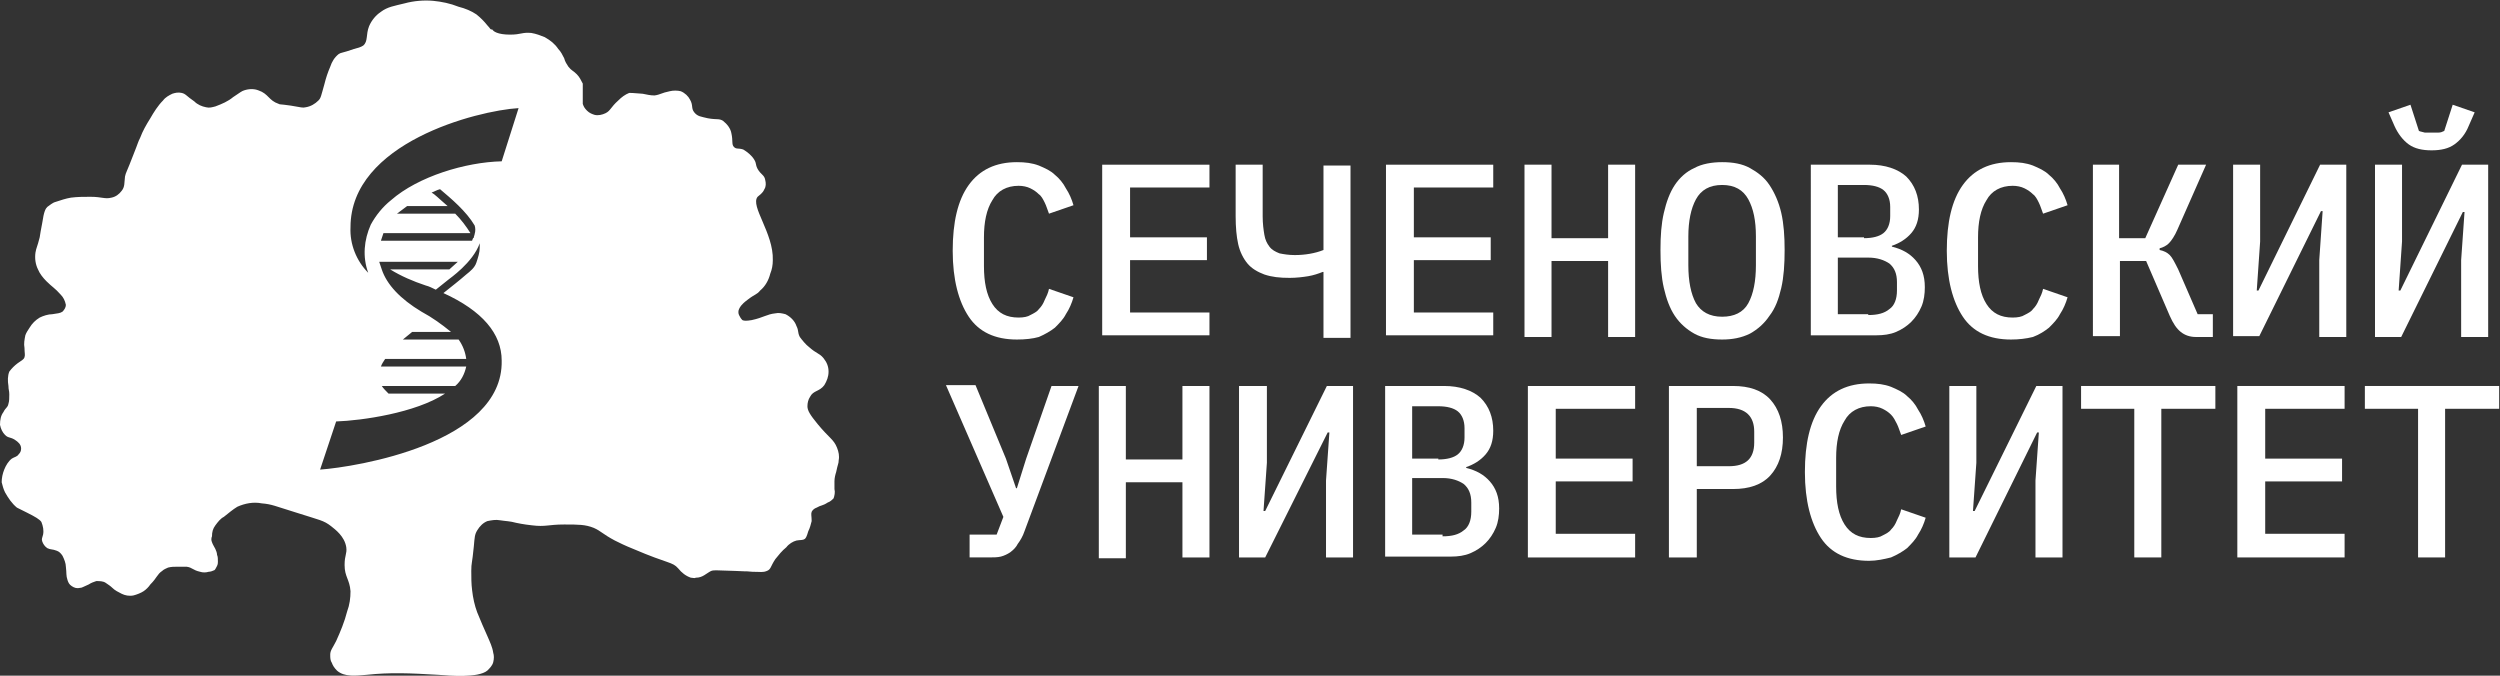
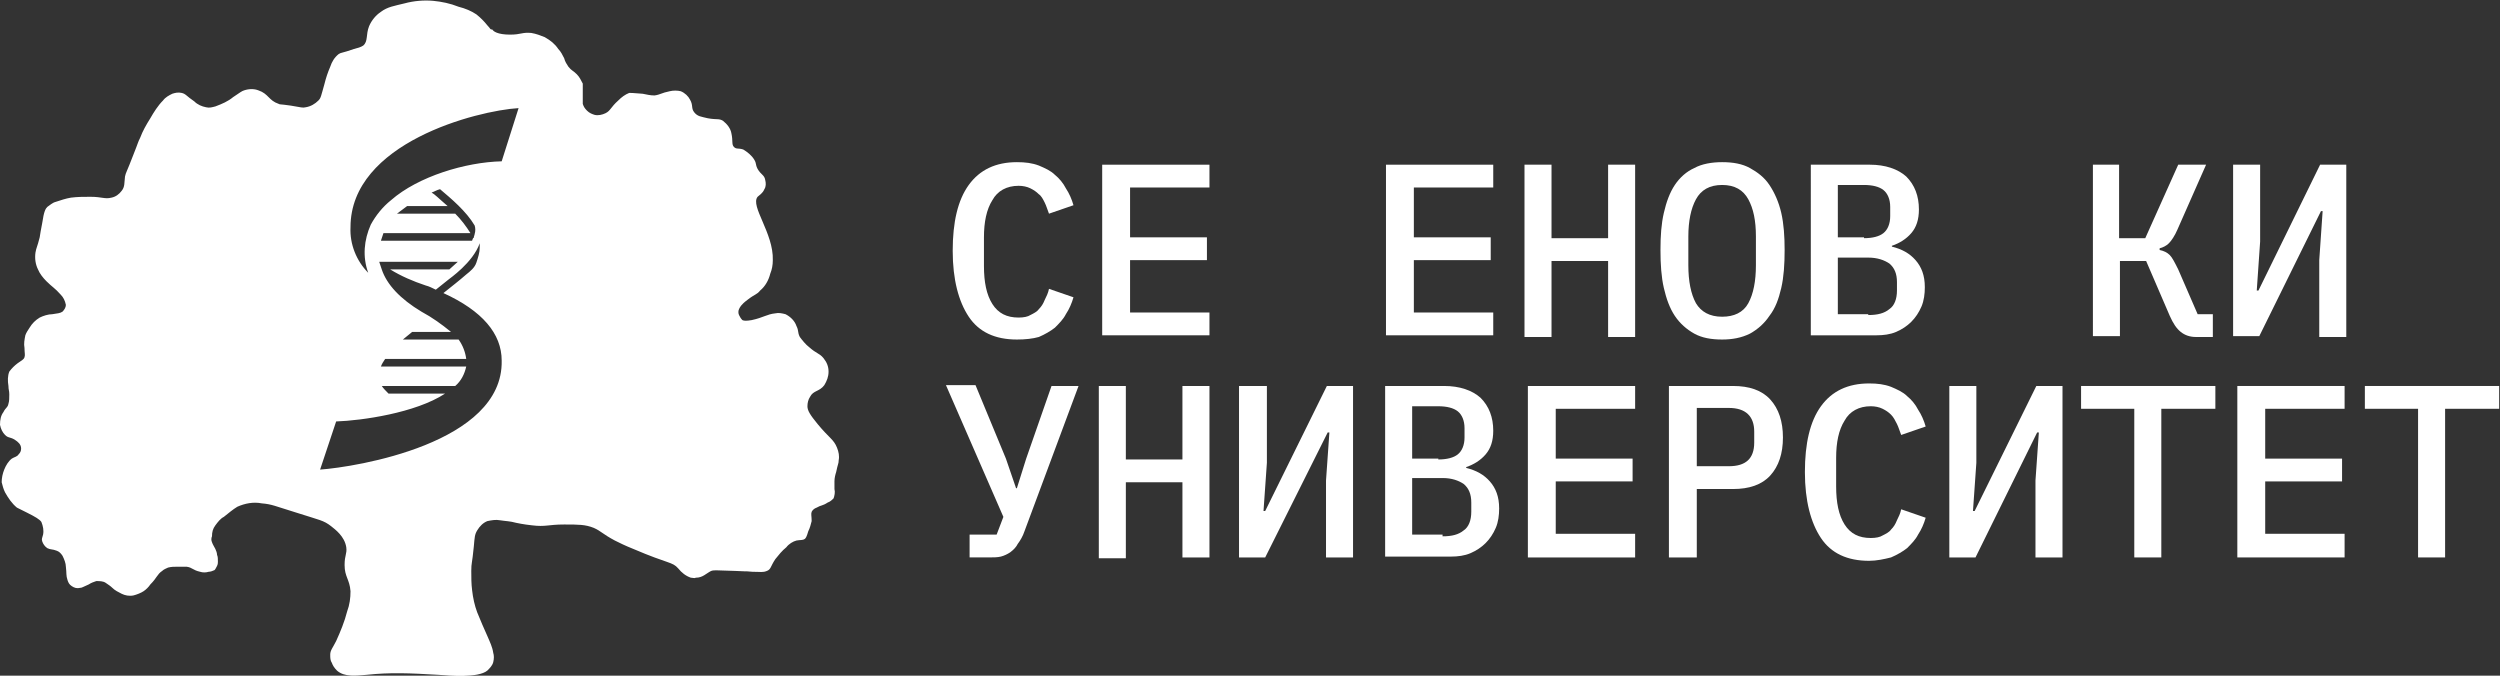
<svg xmlns="http://www.w3.org/2000/svg" version="1.1" id="Слой_1" x="0px" y="0px" viewBox="0 0 296 80" style="enable-background:new 0 0 296 80;" xml:space="preserve">
  <rect x="0" y="0" width="296" height="80" fill="#333333" stroke="none" />
  <style type="text/css"> .st0{fill:#FFFFFF;} </style>
  <path class="st0" d="M120.4,40.2c-2.6,0-4.5-0.9-5.7-2.7c-1.2-1.8-1.9-4.4-1.9-7.8c0-3.4,0.6-6,1.9-7.8c1.3-1.8,3.2-2.7,5.7-2.7 c1,0,1.8,0.1,2.6,0.4c0.7,0.3,1.4,0.6,1.9,1.1c0.5,0.4,1,1,1.3,1.6c0.4,0.6,0.7,1.3,0.9,2l-2.9,1c-0.2-0.5-0.3-0.9-0.5-1.3 c-0.2-0.4-0.4-0.8-0.7-1c-0.3-0.3-0.6-0.5-1-0.7c-0.4-0.2-0.9-0.3-1.4-0.3c-1.4,0-2.5,0.6-3.1,1.7c-0.7,1.1-1,2.6-1,4.4v3.4 c0,1.9,0.3,3.4,1,4.5c0.7,1.1,1.7,1.6,3.1,1.6c0.6,0,1.1-0.1,1.4-0.3c0.4-0.2,0.8-0.4,1-0.7c0.3-0.3,0.5-0.6,0.7-1.1 c0.2-0.4,0.4-0.8,0.5-1.3l2.9,1c-0.2,0.7-0.5,1.4-0.9,2c-0.3,0.6-0.8,1.1-1.3,1.6c-0.5,0.4-1.2,0.8-1.9,1.1 C122.3,40.1,121.4,40.2,120.4,40.2z" />
  <path class="st0" d="M130.5,39.8V19.5h12.7v2.7h-9.4v5.9h9.1v2.7h-9.1v6.2h9.4v2.7H130.5z" />
-   <path class="st0" d="M156.7,32.2h-0.1c-0.5,0.2-1.1,0.4-1.7,0.5c-0.6,0.1-1.4,0.2-2.2,0.2c-1.2,0-2.1-0.1-3-0.4 c-0.8-0.3-1.5-0.7-2-1.3c-0.5-0.6-0.9-1.4-1.1-2.3c-0.2-0.9-0.3-2-0.3-3.3v-6.1h3.2v6.1c0,0.9,0.1,1.6,0.2,2.2 c0.1,0.6,0.3,1,0.6,1.4c0.3,0.4,0.7,0.6,1.2,0.8c0.5,0.1,1.1,0.2,1.8,0.2c1.2,0,2.4-0.2,3.4-0.6v-10h3.2v20.4h-3.2V32.2z" />
  <path class="st0" d="M164.1,39.8V19.5h12.7v2.7h-9.4v5.9h9.1v2.7h-9.1v6.2h9.4v2.7H164.1z" />
  <path class="st0" d="M190.4,30.9h-6.7v9h-3.2V19.5h3.2v8.7h6.7v-8.7h3.2v20.4h-3.2V30.9z" />
  <path class="st0" d="M203.9,40.2c-1.3,0-2.4-0.2-3.3-0.7c-0.9-0.5-1.7-1.2-2.3-2.1c-0.6-0.9-1-2-1.3-3.3c-0.3-1.3-0.4-2.8-0.4-4.5 c0-1.7,0.1-3.1,0.4-4.4c0.3-1.3,0.7-2.4,1.3-3.3c0.6-0.9,1.4-1.6,2.3-2c0.9-0.5,2.1-0.7,3.3-0.7c1.3,0,2.4,0.2,3.3,0.7 c0.9,0.5,1.7,1.1,2.3,2c0.6,0.9,1.1,2,1.4,3.3c0.3,1.3,0.4,2.8,0.4,4.4c0,1.7-0.1,3.2-0.4,4.5c-0.3,1.3-0.7,2.4-1.4,3.3 c-0.6,0.9-1.4,1.6-2.3,2.1C206.2,40,205.1,40.2,203.9,40.2z M203.9,37.5c1.4,0,2.5-0.5,3.1-1.6c0.6-1.1,0.9-2.6,0.9-4.5v-3.4 c0-1.9-0.3-3.3-0.9-4.4c-0.6-1.1-1.6-1.7-3.1-1.7s-2.5,0.6-3.1,1.7c-0.6,1.1-0.9,2.6-0.9,4.4v3.4c0,1.9,0.3,3.4,0.9,4.5 C201.4,36.9,202.4,37.5,203.9,37.5z" />
  <path class="st0" d="M214.4,19.5h7c1.8,0,3.3,0.5,4.3,1.4c1,1,1.5,2.3,1.5,3.9c0,1.2-0.3,2.1-0.9,2.8c-0.6,0.7-1.4,1.2-2.3,1.5v0.1 c1.2,0.3,2.1,0.8,2.8,1.6c0.7,0.8,1.1,1.8,1.1,3.2c0,0.8-0.1,1.6-0.4,2.3c-0.3,0.7-0.7,1.3-1.2,1.8c-0.5,0.5-1.1,0.9-1.8,1.2 c-0.7,0.3-1.5,0.4-2.3,0.4h-7.8V19.5z M221.2,37.3c1.1,0,1.9-0.2,2.5-0.7c0.6-0.4,0.9-1.2,0.9-2.2v-1c0-1-0.3-1.7-0.9-2.2 c-0.6-0.4-1.4-0.7-2.5-0.7h-3.6v6.7H221.2z M220.7,28.2c1,0,1.8-0.2,2.3-0.6c0.5-0.4,0.8-1.1,0.8-2v-1.1c0-0.9-0.3-1.6-0.8-2 c-0.5-0.4-1.3-0.6-2.3-0.6h-3.1v6.2H220.7z" />
-   <path class="st0" d="M238.1,40.2c-2.6,0-4.5-0.9-5.7-2.7c-1.2-1.8-1.9-4.4-1.9-7.8c0-3.4,0.6-6,1.9-7.8c1.3-1.8,3.2-2.7,5.7-2.7 c1,0,1.8,0.1,2.6,0.4c0.7,0.3,1.4,0.6,1.9,1.1c0.5,0.4,1,1,1.3,1.6c0.4,0.6,0.7,1.3,0.9,2l-2.9,1c-0.2-0.5-0.3-0.9-0.5-1.3 c-0.2-0.4-0.4-0.8-0.7-1c-0.3-0.3-0.6-0.5-1-0.7c-0.4-0.2-0.9-0.3-1.4-0.3c-1.4,0-2.5,0.6-3.1,1.7c-0.7,1.1-1,2.6-1,4.4v3.4 c0,1.9,0.3,3.4,1,4.5c0.7,1.1,1.7,1.6,3.1,1.6c0.6,0,1.1-0.1,1.4-0.3c0.4-0.2,0.8-0.4,1-0.7c0.3-0.3,0.5-0.6,0.7-1.1 c0.2-0.4,0.4-0.8,0.5-1.3l2.9,1c-0.2,0.7-0.5,1.4-0.9,2c-0.3,0.6-0.8,1.1-1.3,1.6c-0.5,0.4-1.1,0.8-1.9,1.1 C239.9,40.1,239,40.2,238.1,40.2z" />
  <path class="st0" d="M247.7,19.5h3.2v8.7h3.1l3.9-8.7h3.3l-3.4,7.7c-0.3,0.7-0.7,1.3-1,1.6c-0.3,0.3-0.7,0.5-1.1,0.6v0.2 c0.5,0.1,0.9,0.3,1.2,0.6c0.3,0.3,0.6,0.9,1,1.7l2.3,5.3h1.8v2.7h-2c-0.7,0-1.3-0.2-1.8-0.6c-0.5-0.4-0.9-1-1.3-1.9l-2.8-6.5h-3.1 v8.9h-3.2V19.5z" />
  <path class="st0" d="M264.4,19.5h3.2v9.1l-0.4,5.8h0.2l7.3-14.9h3.1v20.4h-3.2v-9.1L275,25h-0.2l-7.3,14.8h-3.1V19.5z" />
-   <path class="st0" d="M281.2,19.5h3.2v9.1l-0.4,5.8h0.2l7.3-14.9h3.1v20.4h-3.2v-9.1l0.4-5.7h-0.2l-7.3,14.8h-3.1V19.5z M287.9,17.8 c-1.1,0-2-0.2-2.7-0.7c-0.7-0.5-1.3-1.3-1.7-2.2l-0.7-1.6l2.6-0.9l1,3.1c0.2,0.1,0.4,0.1,0.7,0.2c0.3,0,0.6,0,0.8,0 c0.2,0,0.5,0,0.8,0c0.3,0,0.5-0.1,0.7-0.2l1-3.1l2.6,0.9l-0.7,1.6c-0.4,1-1,1.7-1.7,2.2C289.9,17.6,289,17.8,287.9,17.8z" />
  <path class="st0" d="M114.8,63.3h3.2l0.8-2.1l-6.8-15.6h3.5l3.6,8.7l1.2,3.5h0.1l1.1-3.5l3-8.6h3.2l-6.4,17.2 c-0.2,0.6-0.5,1.1-0.8,1.5c-0.2,0.4-0.5,0.7-0.9,1c-0.3,0.2-0.7,0.4-1.1,0.5c-0.4,0.1-0.9,0.1-1.5,0.1h-2.2V63.3z" />
  <path class="st0" d="M140,57.1h-6.7v9h-3.2V45.7h3.2v8.7h6.7v-8.7h3.2V66H140V57.1z" />
  <path class="st0" d="M146.8,45.7h3.2v9.1l-0.4,5.7h0.2l7.3-14.8h3.1V66H157v-9.1l0.4-5.7h-0.2L149.8,66h-3.1V45.7z" />
  <path class="st0" d="M164,45.7h7c1.8,0,3.3,0.5,4.3,1.4c1,1,1.5,2.3,1.5,3.9c0,1.2-0.3,2.1-0.9,2.8s-1.4,1.2-2.3,1.5v0.1 c1.2,0.3,2.1,0.8,2.8,1.6c0.7,0.8,1.1,1.8,1.1,3.2c0,0.8-0.1,1.6-0.4,2.3c-0.3,0.7-0.7,1.3-1.2,1.8c-0.5,0.5-1.1,0.9-1.8,1.2 c-0.7,0.3-1.5,0.4-2.3,0.4H164V45.7z M170.8,63.5c1.1,0,1.9-0.2,2.5-0.7c0.6-0.4,0.9-1.2,0.9-2.2v-1.1c0-1-0.3-1.7-0.9-2.2 c-0.6-0.4-1.4-0.7-2.5-0.7h-3.6v6.7H170.8z M170.3,54.4c1,0,1.8-0.2,2.3-0.6c0.5-0.4,0.8-1.1,0.8-2v-1.1c0-0.9-0.3-1.6-0.8-2 c-0.5-0.4-1.3-0.6-2.3-0.6h-3.1v6.2H170.3z" />
  <path class="st0" d="M180.9,66V45.7h12.7v2.7h-9.4v5.9h9.1v2.7h-9.1v6.2h9.4V66H180.9z" />
  <path class="st0" d="M197.6,66V45.7h7.6c1.9,0,3.4,0.5,4.4,1.6c1,1.1,1.5,2.6,1.5,4.5s-0.5,3.4-1.5,4.5c-1,1.1-2.5,1.6-4.4,1.6h-4.3 V66H197.6z M200.9,55.2h3.8c2,0,3-0.9,3-2.8v-1.3c0-1.8-1-2.8-3-2.8h-3.8V55.2z" />
  <path class="st0" d="M221.3,66.4c-2.6,0-4.5-0.9-5.7-2.7c-1.2-1.8-1.9-4.4-1.9-7.8c0-3.4,0.6-6,1.9-7.8c1.3-1.8,3.2-2.7,5.7-2.7 c1,0,1.8,0.1,2.6,0.4c0.7,0.3,1.4,0.6,1.9,1.1c0.5,0.4,1,1,1.3,1.6c0.4,0.6,0.7,1.3,0.9,2l-2.9,1c-0.2-0.5-0.3-0.9-0.5-1.3 c-0.2-0.4-0.4-0.8-0.7-1.1c-0.3-0.3-0.6-0.5-1-0.7c-0.4-0.2-0.9-0.3-1.4-0.3c-1.4,0-2.5,0.6-3.1,1.7c-0.7,1.1-1,2.6-1,4.4v3.4 c0,1.9,0.3,3.4,1,4.5c0.7,1.1,1.7,1.6,3.1,1.6c0.6,0,1.1-0.1,1.4-0.3c0.4-0.2,0.8-0.4,1-0.7c0.3-0.3,0.5-0.6,0.7-1.1 c0.2-0.4,0.4-0.8,0.5-1.3l2.9,1c-0.2,0.7-0.5,1.4-0.9,2c-0.3,0.6-0.8,1.1-1.3,1.6c-0.5,0.4-1.2,0.8-1.9,1.1 C223.1,66.2,222.2,66.4,221.3,66.4z" />
  <path class="st0" d="M230.8,45.7h3.2v9.1l-0.4,5.7h0.2l7.3-14.8h3.1V66H241v-9.1l0.4-5.7h-0.2L233.9,66h-3.1V45.7z" />
  <path class="st0" d="M255.9,48.4V66h-3.2V48.4h-6.3v-2.7h15.9v2.7H255.9z" />
  <path class="st0" d="M264.9,66V45.7h12.7v2.7h-9.4v5.9h9.1v2.7h-9.1v6.2h9.4V66H264.9z" />
  <path class="st0" d="M289.5,48.4V66h-3.2V48.4h-6.3v-2.7h15.9v2.7H289.5z" />
  <path class="st0" d="M99.3,54.5c0.1-0.5,0-1-0.2-1.5c-0.4-1-0.9-1.1-2.3-2.8c-0.9-1.1-1.2-1.6-1.2-2.1c0-0.4,0.1-0.8,0.3-1.1 c0.4-0.8,1.1-0.6,1.7-1.4c0.3-0.5,0.5-1,0.5-1.6s-0.2-1.1-0.6-1.6c-0.5-0.6-0.8-0.5-1.7-1.3c-0.4-0.3-0.8-0.8-1.1-1.2 c-0.3-0.6-0.1-0.7-0.4-1.3c-0.2-0.6-0.7-1.1-1.3-1.4c-0.4-0.1-0.8-0.2-1.2-0.1c-1,0.1-1.4,0.5-2.8,0.8c-0.6,0.1-0.9,0.1-1.1,0 c-0.2-0.2-0.3-0.4-0.4-0.6s-0.1-0.5,0-0.7c0.1-0.2,0.2-0.5,1-1.1c0.9-0.7,1.1-0.6,1.5-1.1c0.6-0.5,1-1.2,1.2-2 c0.2-0.5,0.3-1,0.3-1.6c0.1-3.2-2.7-6.4-1.8-7.5c0.2-0.2,0.6-0.4,0.8-0.9c0.2-0.3,0.2-0.7,0.1-1.1c-0.1-0.6-0.5-0.6-0.9-1.3 c-0.3-0.6-0.1-0.6-0.4-1.1c-0.3-0.5-0.8-0.9-1.3-1.2c-0.6-0.2-0.8,0-1.1-0.3c-0.3-0.3-0.1-0.7-0.3-1.6c-0.1-0.6-0.5-1.1-1-1.5 c-0.5-0.3-0.7-0.1-1.8-0.3c-0.8-0.2-1.2-0.2-1.6-0.7c-0.4-0.5-0.1-0.8-0.5-1.5c-0.2-0.4-0.6-0.8-1.1-1c-0.4-0.1-0.9-0.1-1.3,0 c-1,0.2-1.1,0.4-1.8,0.5c-0.5,0-0.9-0.1-1.4-0.2C74.9,11,74.7,11,74.5,11c-0.5,0.2-0.9,0.5-1.3,0.9c-0.9,0.8-0.9,1.2-1.5,1.5 c-0.4,0.2-0.9,0.3-1.3,0.2c-0.3-0.1-0.6-0.2-0.9-0.5s-0.4-0.5-0.5-0.8c0-0.4,0-0.7,0-1.1c0-0.4,0-0.9,0-1.3 c-0.2-0.4-0.4-0.8-0.7-1.1c-0.5-0.5-0.6-0.4-1-0.9c-0.2-0.3-0.4-0.6-0.5-1c-0.2-0.4-0.4-0.8-0.7-1.1c-0.4-0.6-0.9-1-1.6-1.4 c-0.5-0.2-1-0.4-1.6-0.5c-1.1-0.1-1.2,0.2-2.5,0.2c-1.5,0-2-0.4-2.1-0.6C58,3.5,58.1,3.4,57.7,3c-0.4-0.5-0.8-0.9-1.3-1.3 c-0.6-0.4-1.3-0.7-2.1-0.9c-1-0.4-2-0.6-3-0.7c-1.1-0.1-2.3,0-3.4,0.3c-1.2,0.3-2,0.4-2.8,1c-0.6,0.4-1.1,1-1.4,1.7 c-0.4,1-0.1,1.8-0.7,2.3c-0.3,0.2-0.7,0.3-1.1,0.4c-1.4,0.5-1.5,0.4-1.8,0.6c-0.5,0.4-0.8,0.9-1,1.5c-0.3,0.7-0.5,1.3-0.7,2.1 c-0.4,1.4-0.4,1.6-0.7,1.9c-0.4,0.4-0.9,0.7-1.5,0.8c-0.4,0.1-0.5,0-1.8-0.2c-1.4-0.2-1.2-0.1-1.4-0.2c-1.2-0.4-1.2-1.2-2.4-1.6 c-0.5-0.2-1.1-0.2-1.7,0c-0.3,0.1-0.4,0.2-1.3,0.8c-0.6,0.5-1.3,0.8-2.1,1.1c-0.4,0.1-0.7,0.2-1.1,0.1c-0.5-0.1-1-0.3-1.4-0.7 c-0.9-0.6-1-0.9-1.5-1c-0.4-0.1-0.8,0-1.1,0.1c-0.4,0.2-0.8,0.4-1.1,0.8c-0.6,0.6-1.1,1.4-1.5,2.1c-0.5,0.8-0.9,1.5-1.2,2.3 c-0.3,0.6-0.2,0.5-0.8,2c-0.8,2.1-0.9,2.1-1,2.6c-0.1,0.8,0,1.2-0.4,1.7c-0.3,0.4-0.7,0.7-1.2,0.8c-0.8,0.2-1.1-0.1-2.5-0.1 c-0.8,0-1.5,0-2.3,0.1c-0.6,0.1-1.2,0.3-1.8,0.5c-0.4,0.1-0.7,0.4-1,0.6c-0.2,0.2-0.4,0.5-0.6,1.9c-0.2,1-0.2,1.1-0.3,1.7 c-0.3,1.2-0.4,1.2-0.5,1.8c-0.1,0.7,0,1.4,0.3,2c0.2,0.5,0.6,1,1,1.4c0.7,0.7,1,0.8,1.7,1.6c0.3,0.3,0.5,0.7,0.6,1.2 c0,0.3-0.2,0.6-0.4,0.8c-0.3,0.2-0.6,0.2-1.2,0.3c-0.5,0-1.1,0.2-1.5,0.4c-0.5,0.3-0.9,0.7-1.2,1.2c-0.2,0.3-0.4,0.6-0.5,0.9 c-0.1,0.5-0.2,1-0.1,1.5c0,0.6,0.1,0.8,0,1.1S2.5,42.7,2.1,43c-0.4,0.3-0.7,0.6-1,1c-0.2,0.5-0.2,1.1-0.1,1.7c0,0.5,0.1,0.5,0.1,1 c0,0.4,0,0.8-0.1,1.1c-0.1,0.5-0.3,0.4-0.6,1C0.1,49.2,0,49.7,0,50.3c0.1,0.5,0.3,0.9,0.6,1.2c0.4,0.4,0.6,0.2,1.2,0.6 c0.3,0.2,0.7,0.5,0.7,1c0,0.3-0.1,0.5-0.3,0.7c-0.2,0.3-0.5,0.3-0.8,0.5c-0.4,0.3-0.7,0.8-0.9,1.3c-0.2,0.5-0.3,1-0.3,1.5 c0.1,0.4,0.2,0.8,0.4,1.2C1,59,1.4,59.6,2,60.1c0.4,0.2,0.8,0.4,1.2,0.6c1,0.5,1.5,0.8,1.7,1.1c0.2,0.5,0.3,1,0.2,1.5 C5,63.7,4.9,63.8,5,64.1c0.1,0.3,0.3,0.6,0.6,0.8c0.4,0.2,0.6,0.1,1.1,0.3c0.3,0.1,0.5,0.3,0.7,0.6c0.2,0.4,0.4,0.9,0.4,1.3 c0.1,0.8,0,1,0.2,1.6c0.1,0.3,0.2,0.5,0.5,0.7c0.3,0.2,0.6,0.3,1,0.2c0.2,0,0.3-0.1,1-0.4c0.3-0.2,0.6-0.3,0.9-0.4 c0.4,0,0.8,0,1.1,0.2c0.3,0.2,0.6,0.4,0.8,0.6c0.3,0.3,0.7,0.5,1.1,0.7c0.4,0.2,0.9,0.3,1.4,0.2c0.4-0.1,0.9-0.3,1.2-0.5 c0.3-0.2,0.6-0.5,0.8-0.8c0.8-0.8,0.8-1.2,1.4-1.6c0.2-0.2,0.5-0.3,0.7-0.4c0.4-0.1,0.7-0.1,1.1-0.1c0.7,0,1,0,1.1,0 c0.7,0.1,0.7,0.4,1.6,0.6c0.3,0.1,0.7,0.1,1,0c0.2,0,0.5-0.1,0.7-0.2c0.1-0.1,0.2-0.3,0.3-0.5c0.1-0.2,0.1-0.4,0.1-0.5 c0-0.3,0-0.6-0.1-0.8c0-0.2-0.1-0.5-0.2-0.7c-0.2-0.4-0.3-0.5-0.4-0.8c-0.1-0.2-0.1-0.5,0-0.7c0-0.5,0.1-0.9,0.4-1.3 c0.3-0.4,0.6-0.8,1-1c0.5-0.4,1.1-0.9,1.6-1.2c0.9-0.4,1.9-0.6,2.9-0.4c1.2,0.1,1.5,0.3,4.1,1.1c2.8,0.9,3.2,0.9,4.1,1.6 c0.5,0.4,1.6,1.2,1.8,2.5c0.1,0.8-0.2,0.9-0.2,2.1c0,1.4,0.6,1.7,0.7,3.1c0,0.8-0.1,1.6-0.4,2.4c-0.3,1.2-0.8,2.4-1.3,3.5 c-0.4,0.8-0.7,1.1-0.7,1.6c0,0.4,0,0.7,0.2,1c0.1,0.3,0.3,0.6,0.6,0.9c0.9,0.8,2.3,0.6,3.5,0.5c2.8-0.3,5.1-0.2,8.5,0 c1.3,0.1,4.7,0.4,5.8-0.5c0.3-0.3,0.6-0.6,0.7-1c0.1-0.4,0.1-0.8,0-1.1c-0.1-0.7-0.4-1.3-0.7-2c-0.4-0.9-0.8-1.8-1.2-2.8 c-0.3-0.8-0.5-1.7-0.6-2.6c-0.1-0.8-0.1-1.5-0.1-2.3c0-1,0.1-0.8,0.3-2.9c0.1-1.1,0.1-1.4,0.4-1.9c0.3-0.5,0.7-0.9,1.2-1.1 c0.5-0.1,1-0.2,1.5-0.1c0.6,0.1,1.2,0.1,1.9,0.3c0,0,0.9,0.2,1.9,0.3c1.6,0.2,1.9-0.1,3.8-0.1c1.7,0,2.5,0,3.5,0.4 c0.9,0.4,1,0.7,2.5,1.5c0.6,0.3,1.2,0.6,2.2,1c4.2,1.8,4.6,1.5,5.3,2.3c0.4,0.5,0.9,0.9,1.5,1.1c0.2,0,0.4,0.1,0.6,0 c0.8,0,1.2-0.5,1.8-0.8c0.3-0.1,0.3-0.1,2.9,0c2,0.1,1,0,2,0.1c1,0,1.2,0.1,1.7-0.1s0.4-0.5,1-1.4c0.4-0.5,0.8-1,1.3-1.4 c0.3-0.4,0.8-0.7,1.2-0.8c0.5-0.1,0.7,0,1-0.2c0.1-0.1,0.2-0.2,0.4-0.9c0.2-0.4,0.3-0.8,0.4-1.2c0-0.6-0.1-0.8,0-1.1 c0.1-0.2,0.3-0.4,0.6-0.5c0.5-0.3,0.7-0.2,1.3-0.6c0.3-0.1,0.5-0.3,0.7-0.5c0.1-0.3,0.2-0.7,0.1-1.1c0-0.5,0-0.5,0-0.9 c0-0.4,0.1-0.8,0.2-1.1C99.2,54.9,99.3,54.9,99.3,54.5z M37.9,55.6l1.9-5.7c3-0.1,9.4-1,12.9-3.3h-6.7c-0.3-0.3-0.6-0.6-0.8-0.9h8.7 c0.7-0.6,1.1-1.4,1.3-2.3H45.1c0.1-0.3,0.3-0.6,0.5-0.9h9.6c-0.1-0.8-0.4-1.6-0.9-2.3h-6.6c0.4-0.3,0.7-0.6,1.1-0.9h4.6 c-1.1-0.9-2.2-1.7-3.5-2.4c-2.5-1.5-4.1-3.2-4.7-5c-0.1-0.3-0.2-0.6-0.3-0.9h9.3c-0.3,0.3-0.7,0.6-1,0.9h-7c1.3,0.8,2.7,1.4,4.2,1.9 c0.4,0.1,0.8,0.3,1.2,0.5c0.5-0.4,1-0.8,1.5-1.2c0.1-0.1,2.9-2,3.7-4.3c0,0.2,0,0.3,0,0.5c0,0.6-0.2,1.2-0.4,1.8s-0.7,1-1.2,1.4 c-0.8,0.7-1.7,1.4-2.7,2.2c4.6,2.1,6.9,4.8,6.9,8C59.6,52.5,42.1,55.3,37.9,55.6z M53.9,25.3H47c0.4-0.3,0.8-0.6,1.2-0.9H53 c-0.6-0.5-1.1-1-1.6-1.4l-0.3-0.2c0.3-0.1,0.6-0.3,1-0.4c1.3,1.1,3.1,2.6,4.1,4.3c0.1,0.3,0.1,0.7,0,1c0,0,0,0,0,0 c0,0.1-0.1,0.3-0.1,0.4c0,0,0,0.1-0.1,0.1c0,0.1-0.1,0.2-0.1,0.3H45.1c0.1-0.3,0.2-0.6,0.3-0.9l10.3,0C55.2,26.8,54.6,26,53.9,25.3z M59.4,19.1c-4.3,0.1-9.9,1.8-13.1,4.6c-1,0.8-1.8,1.8-2.4,2.9c-0.8,1.8-1,3.8-0.3,5.7c-1.4-1.4-2.2-3.4-2.1-5.4 c0-10,15-13.8,19.9-14.1L59.4,19.1z" />
</svg>